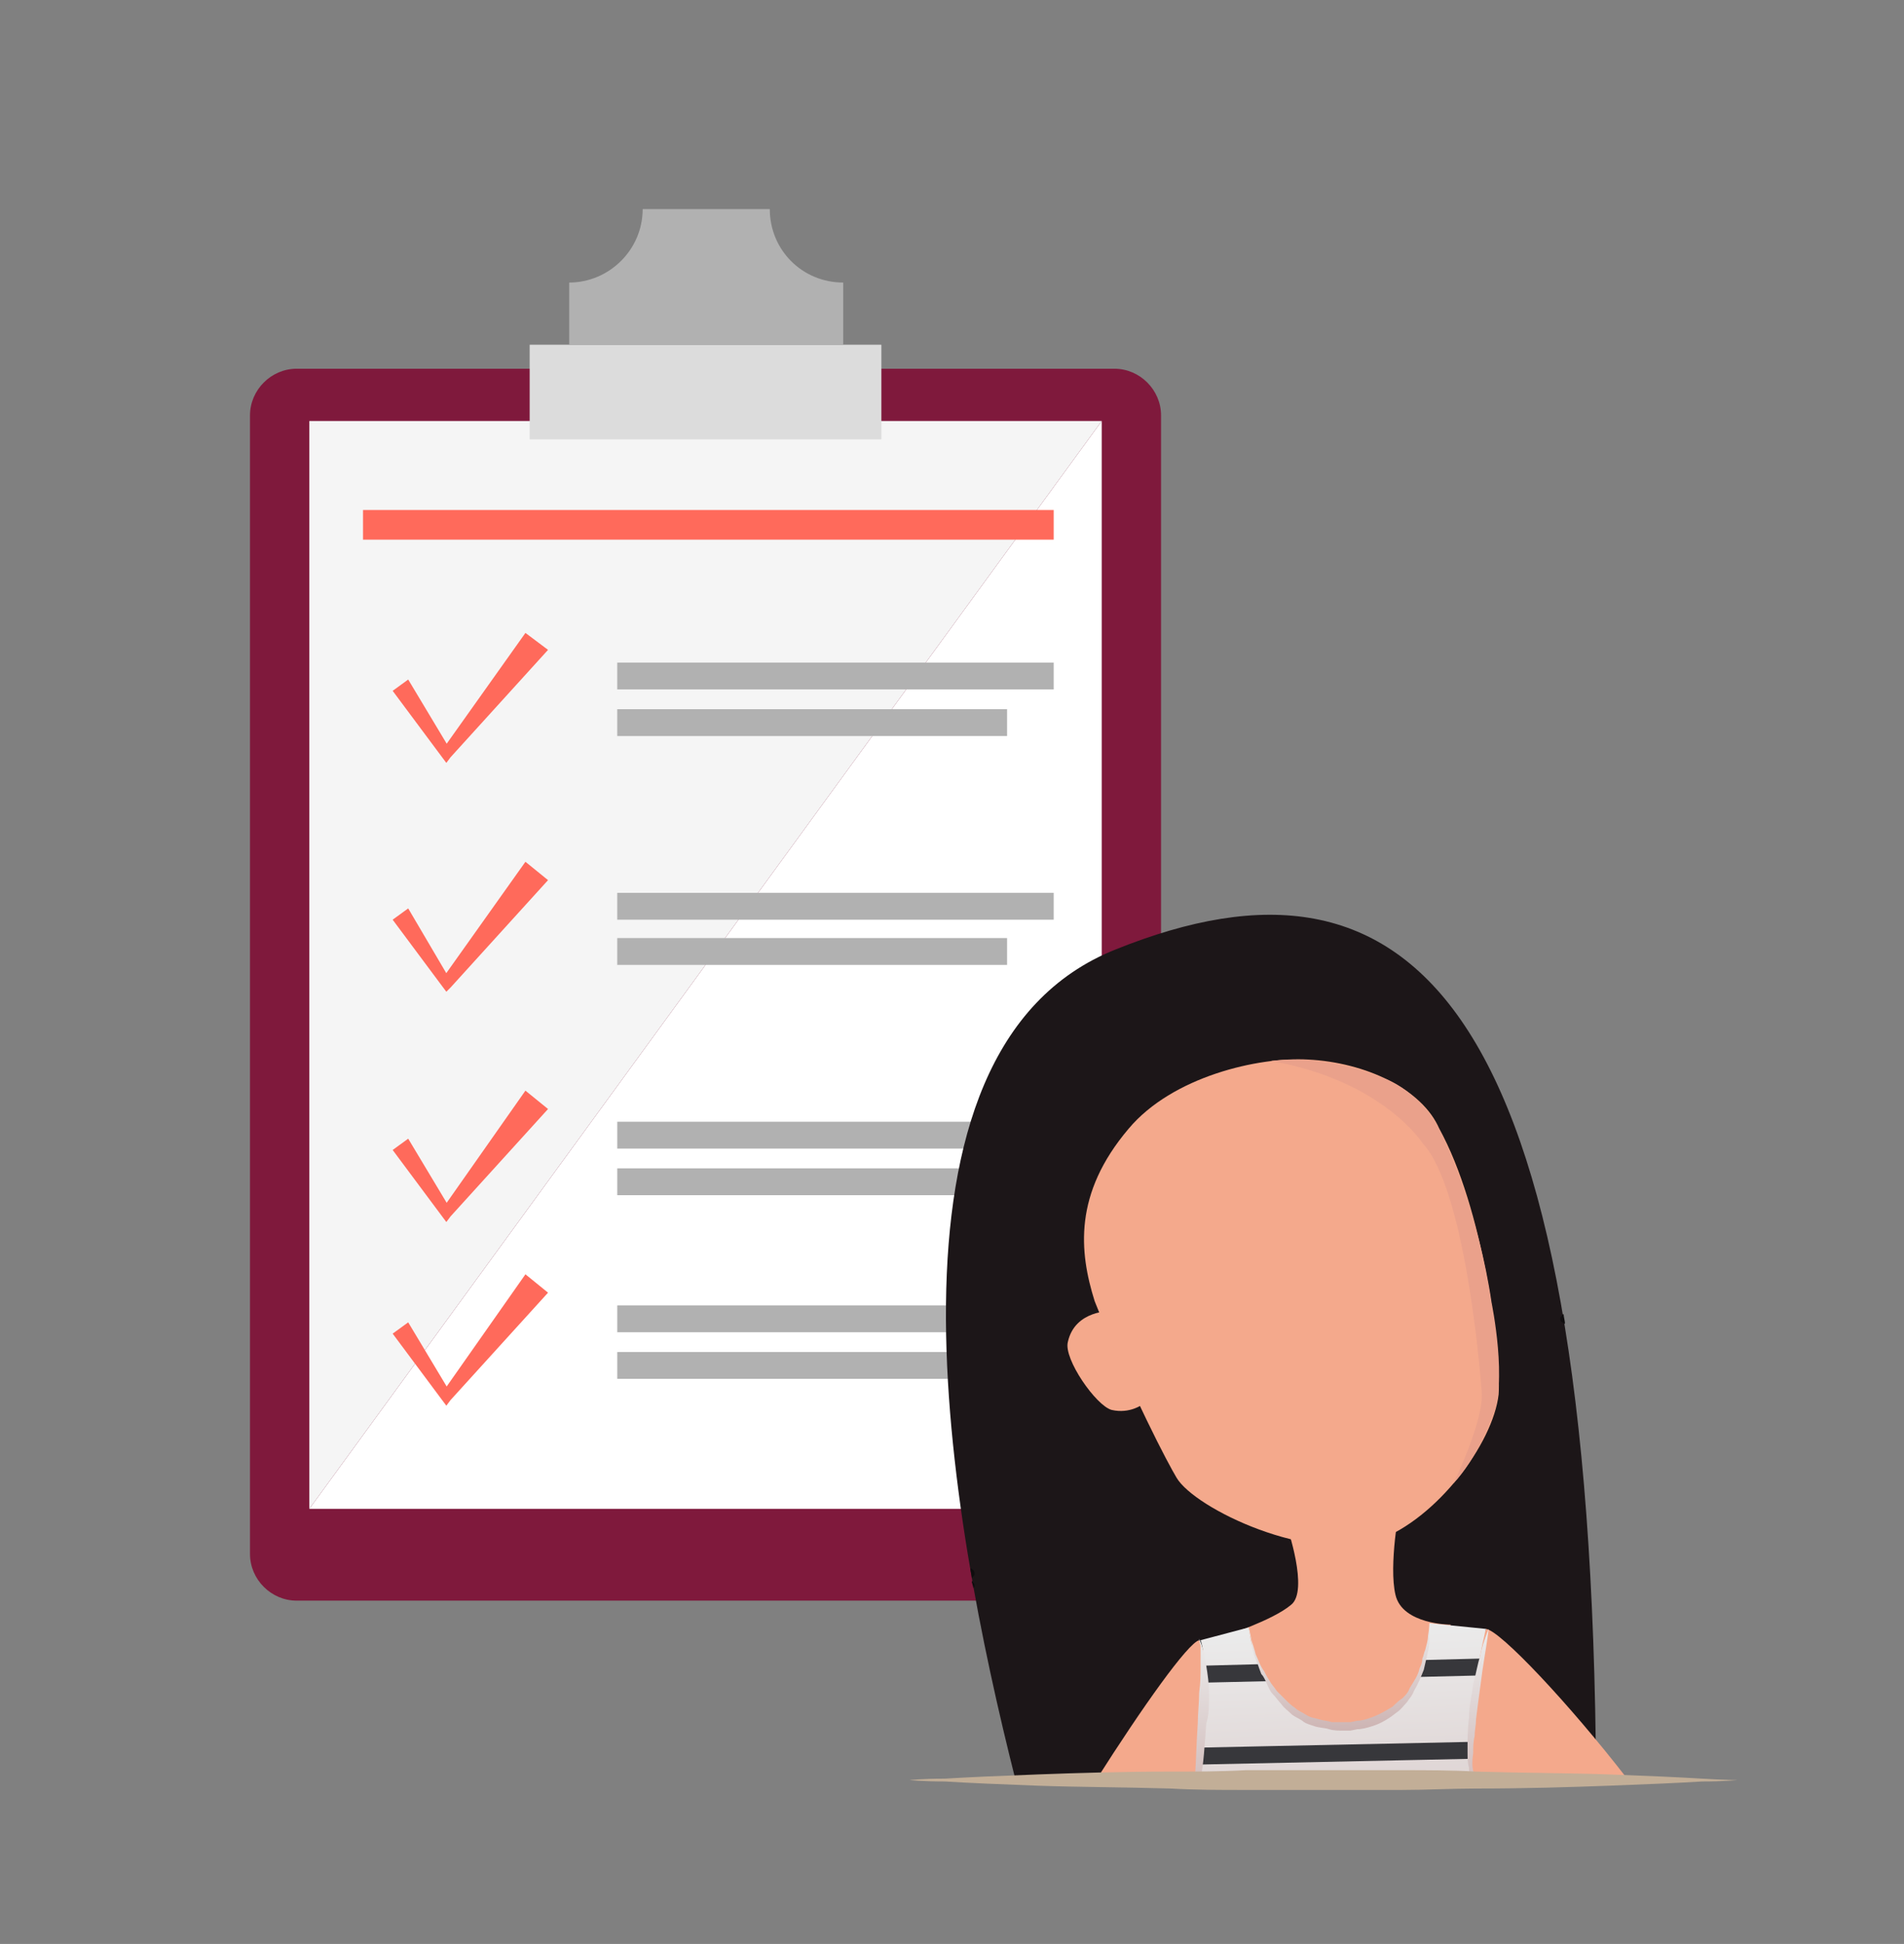
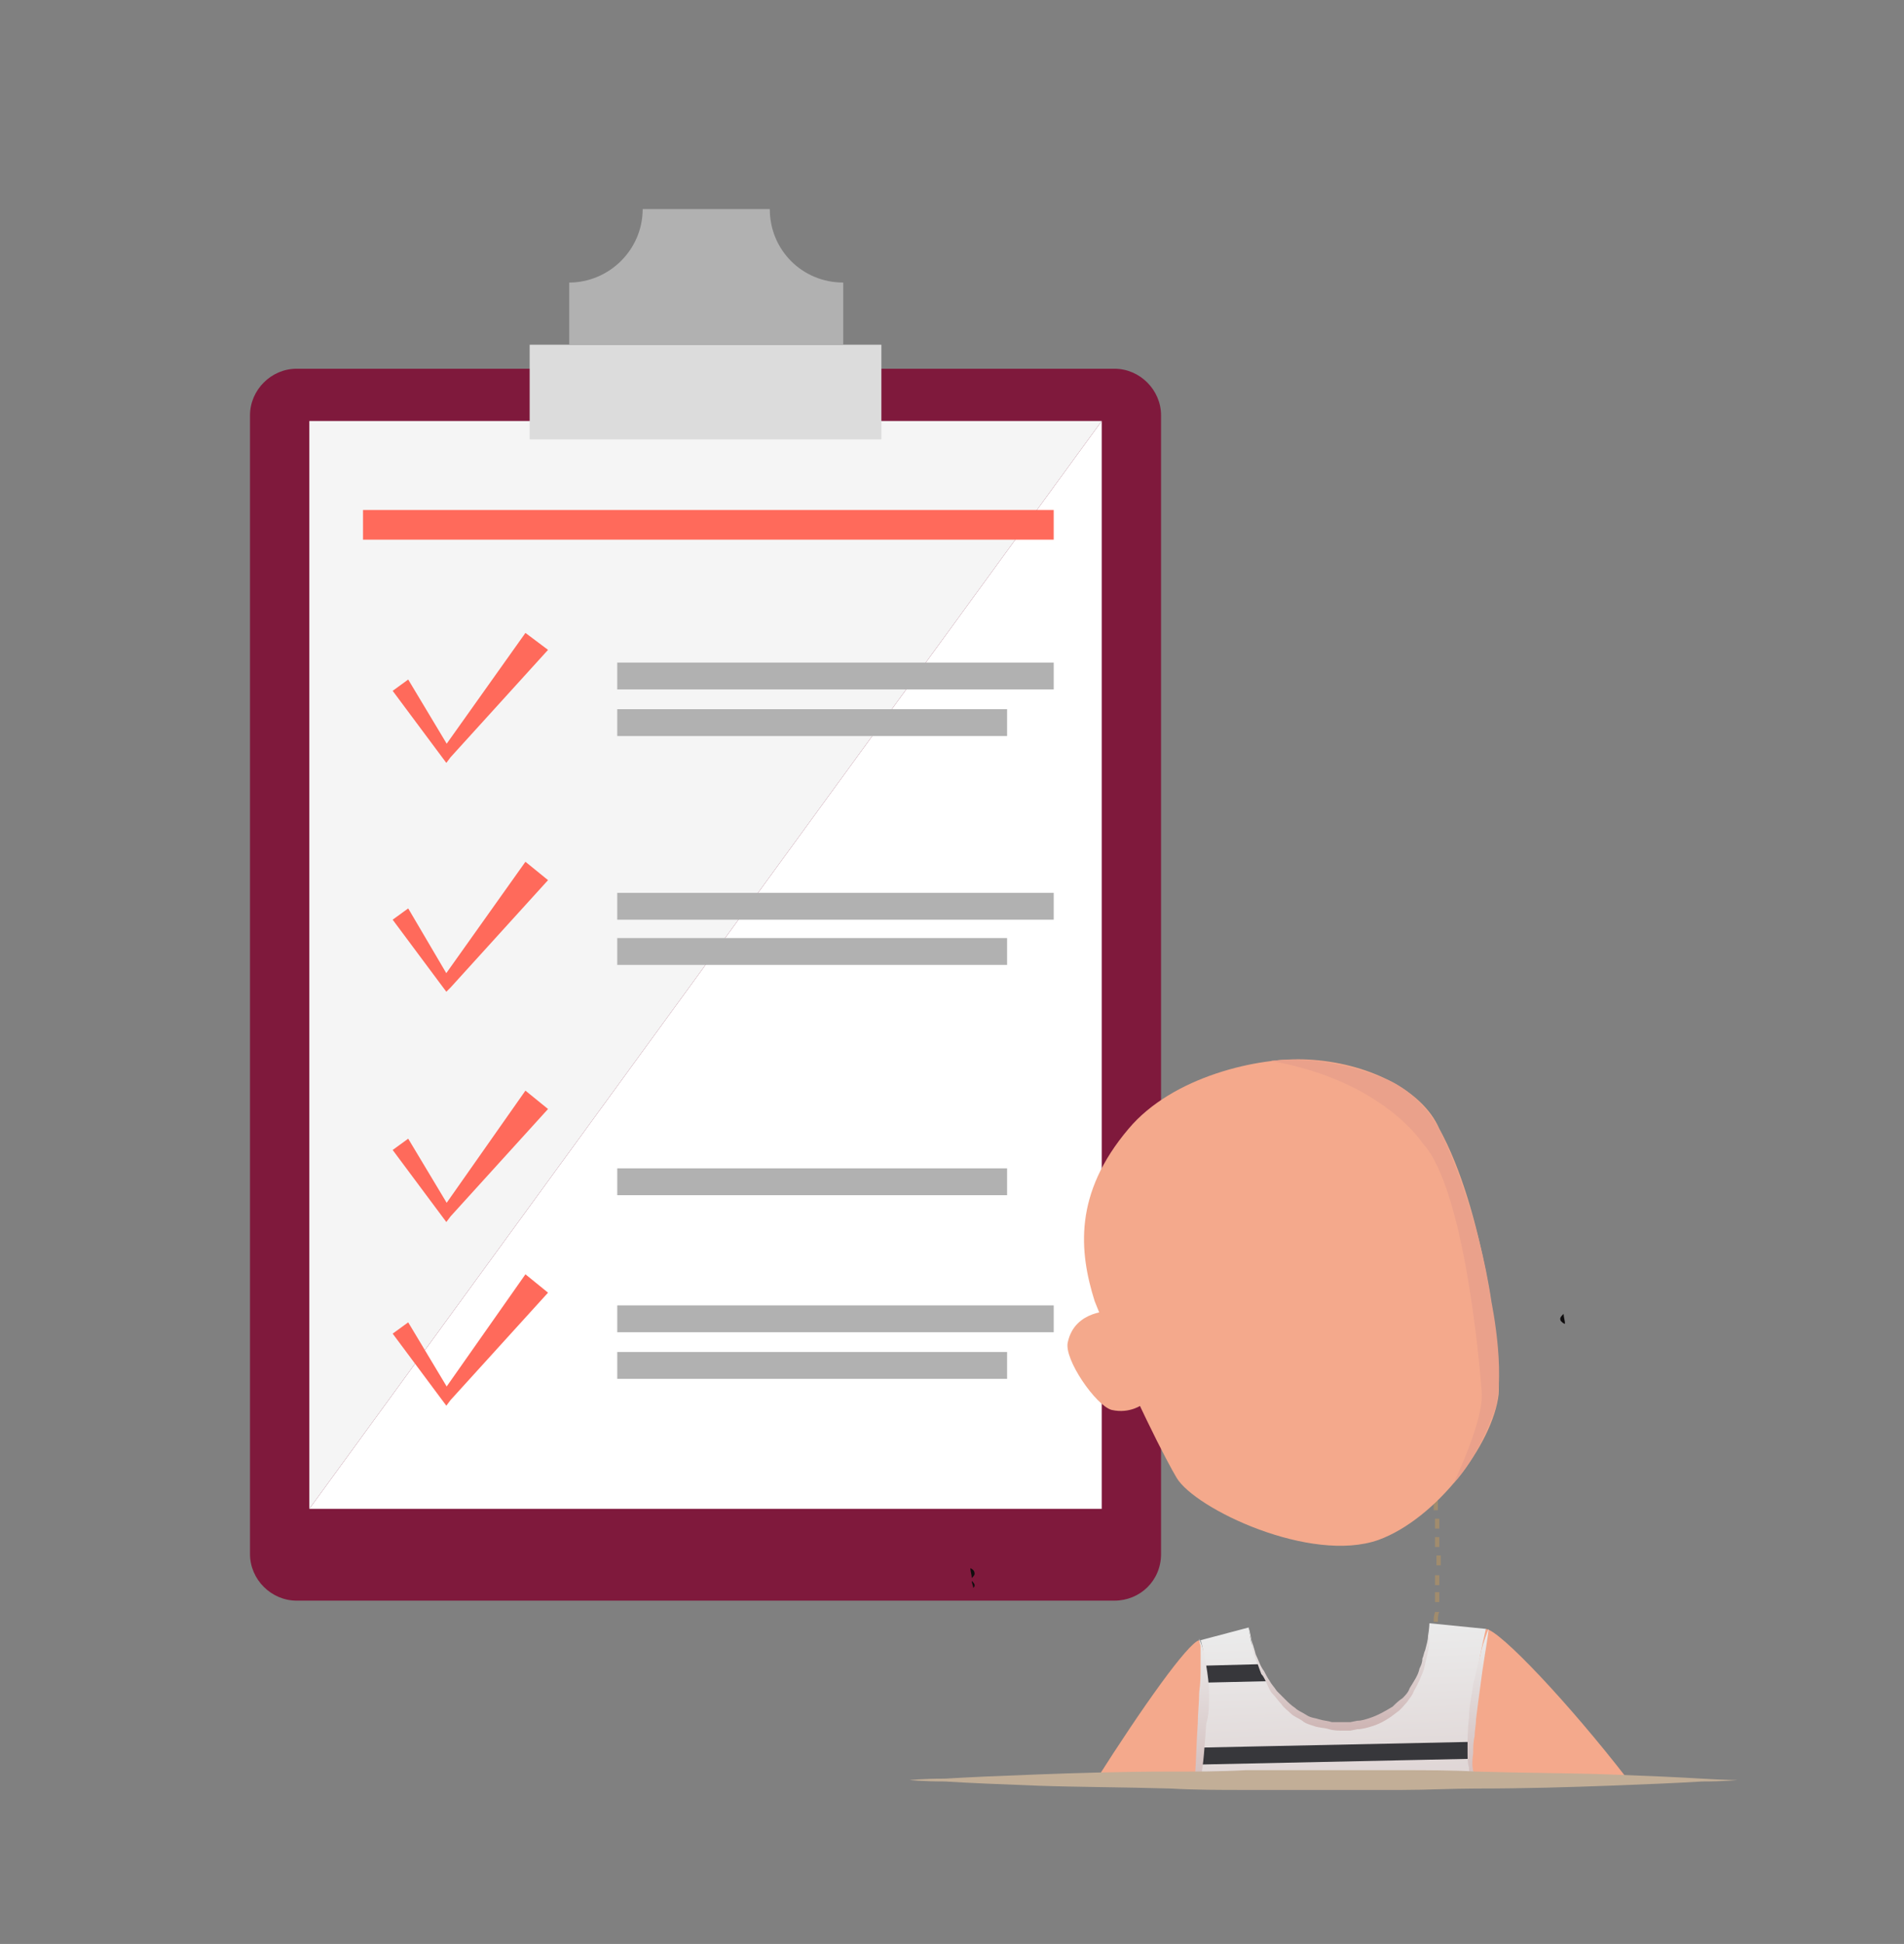
<svg xmlns="http://www.w3.org/2000/svg" version="1.1" id="Layer_1" x="0px" y="0px" viewBox="0 0 134.8 137.6" style="enable-background:new 0 0 134.8 137.6;" xml:space="preserve">
  <rect x="0" y="0" width="134.8" height="137.6" fill="#808080" stroke="none" />
  <style type="text/css">
	.st0{fill:#7F193C;}
	.st1{fill:#FFFFFF;}
	.st2{fill:#F5F5F5;}
	.st3{fill:#DCDCDC;}
	.st4{fill:#B1B1B1;}
	.st5{fill:#FF6A5B;}
	.st6{fill:#A18C6D;}
	.st7{fill:#1C1618;}
	.st8{fill:#0F0D0E;}
	.st9{fill:#F4A98C;}
	.st10{fill:url(#SVGID_1_);}
	.st11{fill:#37373B;}
	.st12{fill:url(#SVGID_2_);}
	.st13{fill:url(#SVGID_3_);}
	.st14{fill:url(#SVGID_4_);}
	.st15{fill:#C2AE97;}
	.st16{fill:#544649;}
	.st17{fill:#EAA18B;}
</style>
  <g>
    <path class="st0" d="M78.9,113.3H21c-1.8,0-3.3-1.5-3.3-3.3V29.4c0-1.8,1.5-3.3,3.3-3.3h57.9c1.8,0,3.3,1.5,3.3,3.3V110   C82.2,111.9,80.7,113.3,78.9,113.3z" />
    <g>
      <polygon class="st1" points="78,106.8 78,29.8 21.9,106.8   " />
      <polygon class="st2" points="21.9,106.8 78,29.8 21.9,29.8   " />
    </g>
    <g>
      <rect x="37.5" y="24.4" class="st3" width="24.9" height="6.7" />
      <path class="st4" d="M59.6,24.4H40.3V20c2.8,0,5.2-2.3,5.2-5.2h9c0,2.9,2.3,5.2,5.2,5.2V24.4z" />
    </g>
    <g>
      <g>
        <polygon class="st5" points="28.9,48.1 31.9,53.1 31.3,53.1 37.2,44.8 38.8,46 31.9,53.6 31.6,54 31.3,53.6 27.8,48.9    " />
      </g>
      <rect x="43.7" y="46.9" class="st4" width="30.9" height="1.9" />
      <rect x="43.7" y="50.2" class="st4" width="27.6" height="1.9" />
    </g>
    <g>
      <g>
        <polygon class="st5" points="28.9,64.3 31.9,69.4 31.3,69.3 37.2,61 38.8,62.3 31.9,69.9 31.6,70.2 31.3,69.8 27.8,65.1    " />
      </g>
      <rect x="43.7" y="63.2" class="st4" width="30.9" height="1.9" />
      <rect x="43.7" y="66.4" class="st4" width="27.6" height="1.9" />
    </g>
    <g>
      <g>
        <polygon class="st5" points="28.9,80.6 31.9,85.6 31.3,85.6 37.2,77.2 38.8,78.5 31.9,86.1 31.6,86.5 31.3,86.1 27.8,81.4    " />
      </g>
-       <rect x="43.7" y="79.4" class="st4" width="30.9" height="1.9" />
      <rect x="43.7" y="82.7" class="st4" width="27.6" height="1.9" />
    </g>
    <g>
      <g>
        <polygon class="st5" points="28.9,93.6 31.9,98.6 31.3,98.6 37.2,90.2 38.8,91.5 31.9,99.1 31.6,99.5 31.3,99.1 27.8,94.4    " />
      </g>
      <rect x="43.7" y="92.4" class="st4" width="30.9" height="1.9" />
      <rect x="43.7" y="95.7" class="st4" width="27.6" height="1.9" />
    </g>
    <rect x="25.7" y="36.1" class="st5" width="48.9" height="2.1" />
  </g>
  <g>
    <g>
      <g>
        <path class="st6" d="M99.8,123.7l-0.3-0.1c0.1-0.2,0.2-0.4,0.2-0.6l0.3,0.1C99.9,123.2,99.9,123.4,99.8,123.7z M100.2,122.4     l-0.3-0.1c0.1-0.2,0.1-0.4,0.2-0.6l0.3,0.1C100.4,122,100.3,122.2,100.2,122.4z M100.6,121.2l-0.3-0.1c0.1-0.2,0.1-0.4,0.2-0.6     l0.3,0.1C100.7,120.8,100.7,121,100.6,121.2z M100.9,119.9l-0.3-0.1c0.1-0.2,0.1-0.4,0.1-0.6l0.3,0.1     C101,119.5,101,119.7,100.9,119.9z M101.2,118.6l-0.3-0.1c0-0.2,0.1-0.4,0.1-0.6l0.3,0.1C101.3,118.2,101.3,118.4,101.2,118.6z      M101.4,117.3l-0.3-0.1c0-0.2,0.1-0.4,0.1-0.6l0.3,0.1C101.5,116.9,101.5,117.1,101.4,117.3z M101.6,116.1l-0.3,0     c0-0.2,0.1-0.4,0.1-0.6l0.3,0C101.7,115.6,101.7,115.8,101.6,116.1z M101.8,114.8l-0.3,0c0-0.2,0-0.4,0.1-0.7l0.3,0     C101.8,114.3,101.8,114.5,101.8,114.8z M101.9,113.4l-0.3,0c0-0.2,0-0.4,0-0.7l0.3,0C101.9,113,101.9,113.2,101.9,113.4z      M101.9,112.2l-0.3,0c0-0.2,0-0.4,0-0.7l0.3,0C101.9,111.7,101.9,111.9,101.9,112.2z M102,110.8h-0.3v-0.5v-0.2h0.3v0.2V110.8z      M101.6,109.5c0-0.2,0-0.4,0-0.7l0.3,0c0,0.2,0,0.4,0,0.7L101.6,109.5z M101.6,108.2c0-0.2,0-0.4,0-0.7l0.3,0c0,0.2,0,0.4,0,0.7     L101.6,108.2z M101.5,106.9c0-0.2,0-0.4,0-0.7l0.3,0c0,0.2,0,0.4,0,0.7L101.5,106.9z M101.4,105.7c0-0.2,0-0.4-0.1-0.7l0.3,0     c0,0.2,0,0.4,0.1,0.7L101.4,105.7z M101.3,104.4c0-0.2-0.1-0.4-0.1-0.7l0.3,0c0,0.2,0.1,0.4,0.1,0.7L101.3,104.4z M101.2,103.1     c0-0.2-0.1-0.4-0.1-0.6l0.3,0c0,0.2,0.1,0.4,0.1,0.7L101.2,103.1z M101,101.8c0-0.2-0.1-0.4-0.1-0.6l0.3-0.1     c0,0.2,0.1,0.4,0.1,0.7L101,101.8z M100.8,100.5c0-0.2-0.1-0.4-0.1-0.6l0.3-0.1c0,0.2,0.1,0.4,0.1,0.6L100.8,100.5z M100.6,99.2     c0-0.2-0.1-0.4-0.1-0.6l0.3-0.1c0,0.2,0.1,0.4,0.1,0.6L100.6,99.2z M100.3,97.9c-0.1-0.2-0.1-0.4-0.1-0.6l0.3-0.1     c0,0.2,0.1,0.4,0.1,0.6L100.3,97.9z M100.1,96.7c-0.1-0.4-0.2-0.6-0.2-0.6l0.3-0.1c0,0,0.1,0.2,0.2,0.6L100.1,96.7z" />
      </g>
-       <path class="st7" d="M79,67.2c-17.9,7.1-11.8,40.2-7.1,58.8h41.1C112.7,70.5,99.9,58.8,79,67.2z" />
      <g>
        <path class="st8" d="M69,111.4c0-0.2-0.1-0.3-0.3-0.4c0,0.2,0.1,0.5,0.1,0.7C68.9,111.6,69,111.5,69,111.4z" />
        <path class="st8" d="M68.8,111.9c0,0.2,0.1,0.3,0.1,0.5c0.1-0.1,0.1-0.1,0.1-0.2C69,112.1,68.9,112,68.8,111.9z" />
        <path class="st8" d="M110.5,93.5c0.1,0.1,0.2,0.2,0.3,0.2c0-0.2-0.1-0.5-0.1-0.7C110.5,93.2,110.4,93.3,110.5,93.5z" />
        <path class="st8" d="M100.9,88.3c0.1,0,0.1-0.1,0.1-0.1c-0.2,0.1-0.4,0.1-0.6,0C100.6,88.3,100.7,88.3,100.9,88.3z" />
        <path class="st8" d="M110.8,94.3C110.8,94.3,110.8,94.3,110.8,94.3c0,0,0-0.2,0-0.3C110.8,94.1,110.8,94.2,110.8,94.3z" />
        <path class="st8" d="M99.7,87.3c-0.2-0.3-0.5-0.4-0.8-0.3l0.3,0.6c-0.1,0.1-0.2,0-0.3,0c0.1,0,0.2,0.2,0.3,0.3     c0.3,0.4,0.6,0.8,1,0.6c0.2-0.1,0.2-0.2,0.2-0.5c0,0-0.1,0-0.1-0.1c-0.2-0.3,0-0.6,0.4-1c0,0,0,0,0-0.1c0,0,0.1,0,0.1,0     c-0.5,0.2-0.9,0.3-0.9,0l0,0C99.8,87.1,99.7,87.2,99.7,87.3z" />
        <path class="st8" d="M100.8,86.9C100.8,87,100.8,87,100.8,86.9C100.8,87,100.8,87,100.8,86.9C100.8,87,100.8,87,100.8,86.9z" />
      </g>
      <path class="st9" d="M78.7,92.8c0,0-2.6-0.1-3.1,2.2c-0.3,1.2,2,4.5,3.1,4.8c1.3,0.3,2.2-0.4,2.2-0.4L78.7,92.8z" />
      <path class="st9" d="M105.2,115.3l-3.4,9.6l1.5,1h11.9C111.1,120.6,106.2,115.4,105.2,115.3z" />
      <path class="st9" d="M88.2,124.1l-3.3-8c-0.8,0.2-4,4.7-7.3,9.9h8.9L88.2,124.1z" />
-       <path class="st9" d="M91.1,108c0,0,1.6,4.6,0.3,5.6c-1.3,1.1-4.7,2.2-4.7,2.2s0.8,9.2,4.8,9c4.1-0.1,8.4,1.1,9.6-0.9    c1.2-2,1.6-8.9,1.6-8.9s-3.4,0-3.9-2.1c-0.5-2.1,0.3-6.3,0.3-6.3L91.1,108z" />
      <linearGradient id="SVGID_1_" gradientUnits="userSpaceOnUse" x1="94.836" y1="24.924" x2="96.137" y2="-3.264" gradientTransform="matrix(1 0 0 -1 0 140)">
        <stop offset="5.376340e-03" style="stop-color:#EBEBEB" />
        <stop offset="1" style="stop-color:#CDB4B3" />
      </linearGradient>
      <path class="st10" d="M105.2,115.3l-4-0.4c0,0,0.2,7-5.9,7.2c-6.2,0.3-6.9-6.9-6.9-6.9l-3.4,0.9c0.6,1.7,0.3,7,0,9.9h19.1    C103.6,121.7,105.2,115.3,105.2,115.3z" />
      <g>
-         <path class="st11" d="M104.8,117.4l-3.9,0.1c-0.1,0.4-0.3,0.8-0.4,1.2l4.1-0.1C104.6,118.2,104.7,117.8,104.8,117.4z" />
        <path class="st11" d="M89.1,117.8l-3.8,0.1c0,0.4,0,0.8,0.1,1.2l4.4-0.1C89.4,118.6,89.2,118.2,89.1,117.8z" />
        <path class="st11" d="M104,123.3l-18.9,0.4c0,0.4-0.1,0.8-0.1,1.2l18.9-0.4C104,124.1,104,123.7,104,123.3z" />
      </g>
      <linearGradient id="SVGID_2_" gradientUnits="userSpaceOnUse" x1="94.805" y1="25.107" x2="95.156" y2="17.516" gradientTransform="matrix(1 0 0 -1 0 140)">
        <stop offset="5.376340e-03" style="stop-color:#EBEBEB" />
        <stop offset="1" style="stop-color:#CDB4B3" />
      </linearGradient>
      <path class="st12" d="M88.4,115.2c0,0,0.1,0.3,0.2,0.9c0.1,0.3,0.2,0.6,0.3,1c0.2,0.4,0.3,0.8,0.6,1.2c0.1,0.2,0.2,0.4,0.4,0.7    c0.1,0.2,0.3,0.4,0.5,0.7c0.2,0.2,0.4,0.4,0.6,0.6c0.2,0.2,0.4,0.4,0.7,0.6c0.2,0.2,0.5,0.3,0.8,0.5c0.3,0.2,0.6,0.2,0.9,0.3    c0.3,0.1,0.6,0.1,0.9,0.2c0.3,0,0.6,0,0.9,0c0.1,0,0.2,0,0.2,0l0.2,0l0.5-0.1c0.3,0,0.6-0.1,0.9-0.2c0.6-0.2,1.1-0.5,1.6-0.8    c0.2-0.2,0.4-0.4,0.7-0.6c0.2-0.2,0.4-0.4,0.5-0.7c0.3-0.5,0.6-0.9,0.7-1.4c0.1-0.2,0.2-0.4,0.2-0.7c0.1-0.2,0.1-0.4,0.2-0.6    c0.1-0.4,0.2-0.7,0.2-1c0.1-0.6,0.1-0.9,0.1-0.9s0,0.3,0,0.9c0,0.3,0,0.7-0.1,1.1c-0.1,0.4-0.2,0.9-0.3,1.3    c-0.2,0.5-0.4,1-0.7,1.5c-0.1,0.3-0.3,0.5-0.5,0.8c-0.2,0.2-0.4,0.5-0.7,0.7c-0.5,0.4-1.1,0.8-1.8,1c-0.3,0.1-0.7,0.2-1,0.2    l-0.5,0.1l-0.2,0c-0.1,0-0.2,0-0.3,0c-0.3,0-0.7,0-1-0.1c-0.3-0.1-0.7-0.1-1-0.2c-0.3-0.1-0.7-0.2-0.9-0.4    c-0.3-0.2-0.6-0.3-0.8-0.5c-0.2-0.2-0.5-0.4-0.7-0.7c-0.2-0.2-0.4-0.5-0.6-0.7c-0.2-0.2-0.3-0.5-0.4-0.7c-0.1-0.2-0.2-0.5-0.4-0.7    c-0.2-0.5-0.3-0.9-0.5-1.3c-0.1-0.4-0.2-0.8-0.2-1C88.4,115.5,88.4,115.2,88.4,115.2z" />
      <linearGradient id="SVGID_3_" gradientUnits="userSpaceOnUse" x1="104.261" y1="24.702" x2="104.86" y2="11.718" gradientTransform="matrix(1 0 0 -1 0 140)">
        <stop offset="5.376340e-03" style="stop-color:#EBEBEB" />
        <stop offset="1" style="stop-color:#CDB4B3" />
      </linearGradient>
      <path class="st13" d="M104.3,124.1c0-0.4,0-0.8,0.1-1.2c0-0.4,0.1-0.8,0.1-1.2c0.1-0.8,0.2-1.6,0.3-2.3c0.1-0.8,0.2-1.5,0.3-2.1    c0.2-1.2,0.3-2,0.3-2s-0.1,0.2-0.2,0.5s-0.3,0.8-0.4,1.4c-0.2,0.6-0.3,1.3-0.5,2c-0.1,0.8-0.3,1.6-0.3,2.4    c-0.1,0.8-0.1,1.6-0.1,2.4c0,0.4,0,0.8,0.1,1.1c0,0.3,0.1,0.8,0.1,0.8h0.4C104.2,125.3,104.2,124.8,104.3,124.1z" />
      <linearGradient id="SVGID_4_" gradientUnits="userSpaceOnUse" x1="84.857" y1="23.96" x2="85.42" y2="11.759" gradientTransform="matrix(1 0 0 -1 0 140)">
        <stop offset="5.376340e-03" style="stop-color:#EBEBEB" />
        <stop offset="1" style="stop-color:#CDB4B3" />
      </linearGradient>
      <path class="st14" d="M85.6,119.9c0-0.7-0.1-1.4-0.2-2c-0.1-0.6-0.2-1-0.3-1.4c-0.1-0.3-0.2-0.5-0.2-0.5s0,0.2,0.1,0.5    c0,0.2,0,0.4,0,0.6c0,0.2,0,0.5,0,0.8c0,0.6,0,1.2-0.1,1.9c0,0.7-0.1,1.5-0.1,2.2c-0.1,1.4-0.1,2.4-0.2,3.8h0.4    c0.2-0.7,0.3-2.4,0.4-3.8C85.6,121.4,85.6,120.7,85.6,119.9z" />
      <g>
        <path class="st9" d="M101.9,79.9c-1.2-2.8-5.2-4.7-9.3-4.9c-3.5-0.2-9.6,1.2-12.7,4.9c-3.9,4.6-3.5,8.7-2.4,12.2     c2.7,6.8,5.2,11.5,5.8,12.5c1.3,2.2,9.5,6.1,14.3,4.4c4.1-1.5,8.1-6.8,8.5-10.3C106.3,95.6,105,85.5,101.9,79.9z" />
      </g>
    </g>
    <path class="st15" d="M64.4,126c0,0,0.9-0.1,2.5-0.1c1.6-0.1,3.9-0.2,6.6-0.3c2.7-0.1,5.9-0.2,9.4-0.2c1.7,0,3.5,0,5.3-0.1   c1.8,0,3.6,0,5.5,0c1.8,0,3.7,0,5.5,0c1.8,0,3.6,0,5.3,0.1c3.4,0.1,6.6,0.1,9.4,0.2c2.7,0.1,5,0.2,6.6,0.3c1.6,0.1,2.5,0.1,2.5,0.1   s-0.9,0.1-2.5,0.1c-1.6,0.1-3.9,0.2-6.6,0.3c-2.7,0.1-5.9,0.2-9.4,0.2c-1.7,0-3.5,0.1-5.3,0.1c-1.8,0-3.6,0-5.5,0   c-1.8,0-3.7,0-5.5,0c-1.8,0-3.6,0-5.3-0.1c-3.4-0.1-6.6-0.1-9.4-0.2c-2.7-0.1-5-0.2-6.6-0.3C65.3,126.1,64.4,126,64.4,126z" />
  </g>
  <path class="st16" d="M89.2,74.9" />
  <path class="st17" d="M90,75.1c0,0,3.5-0.6,7.9,1.2c0,0,3,0.9,4.5,4.7c0,0,2.3,5,3.2,11.2c0,0,1.2,5.8,0,8.2c0,0-1,2.8-2.7,4.6  c0,0,2.2-4.5,2-6.5c0,0-1-14.2-4.2-17.6C100.7,80.9,97.9,76.5,90,75.1z" />
</svg>